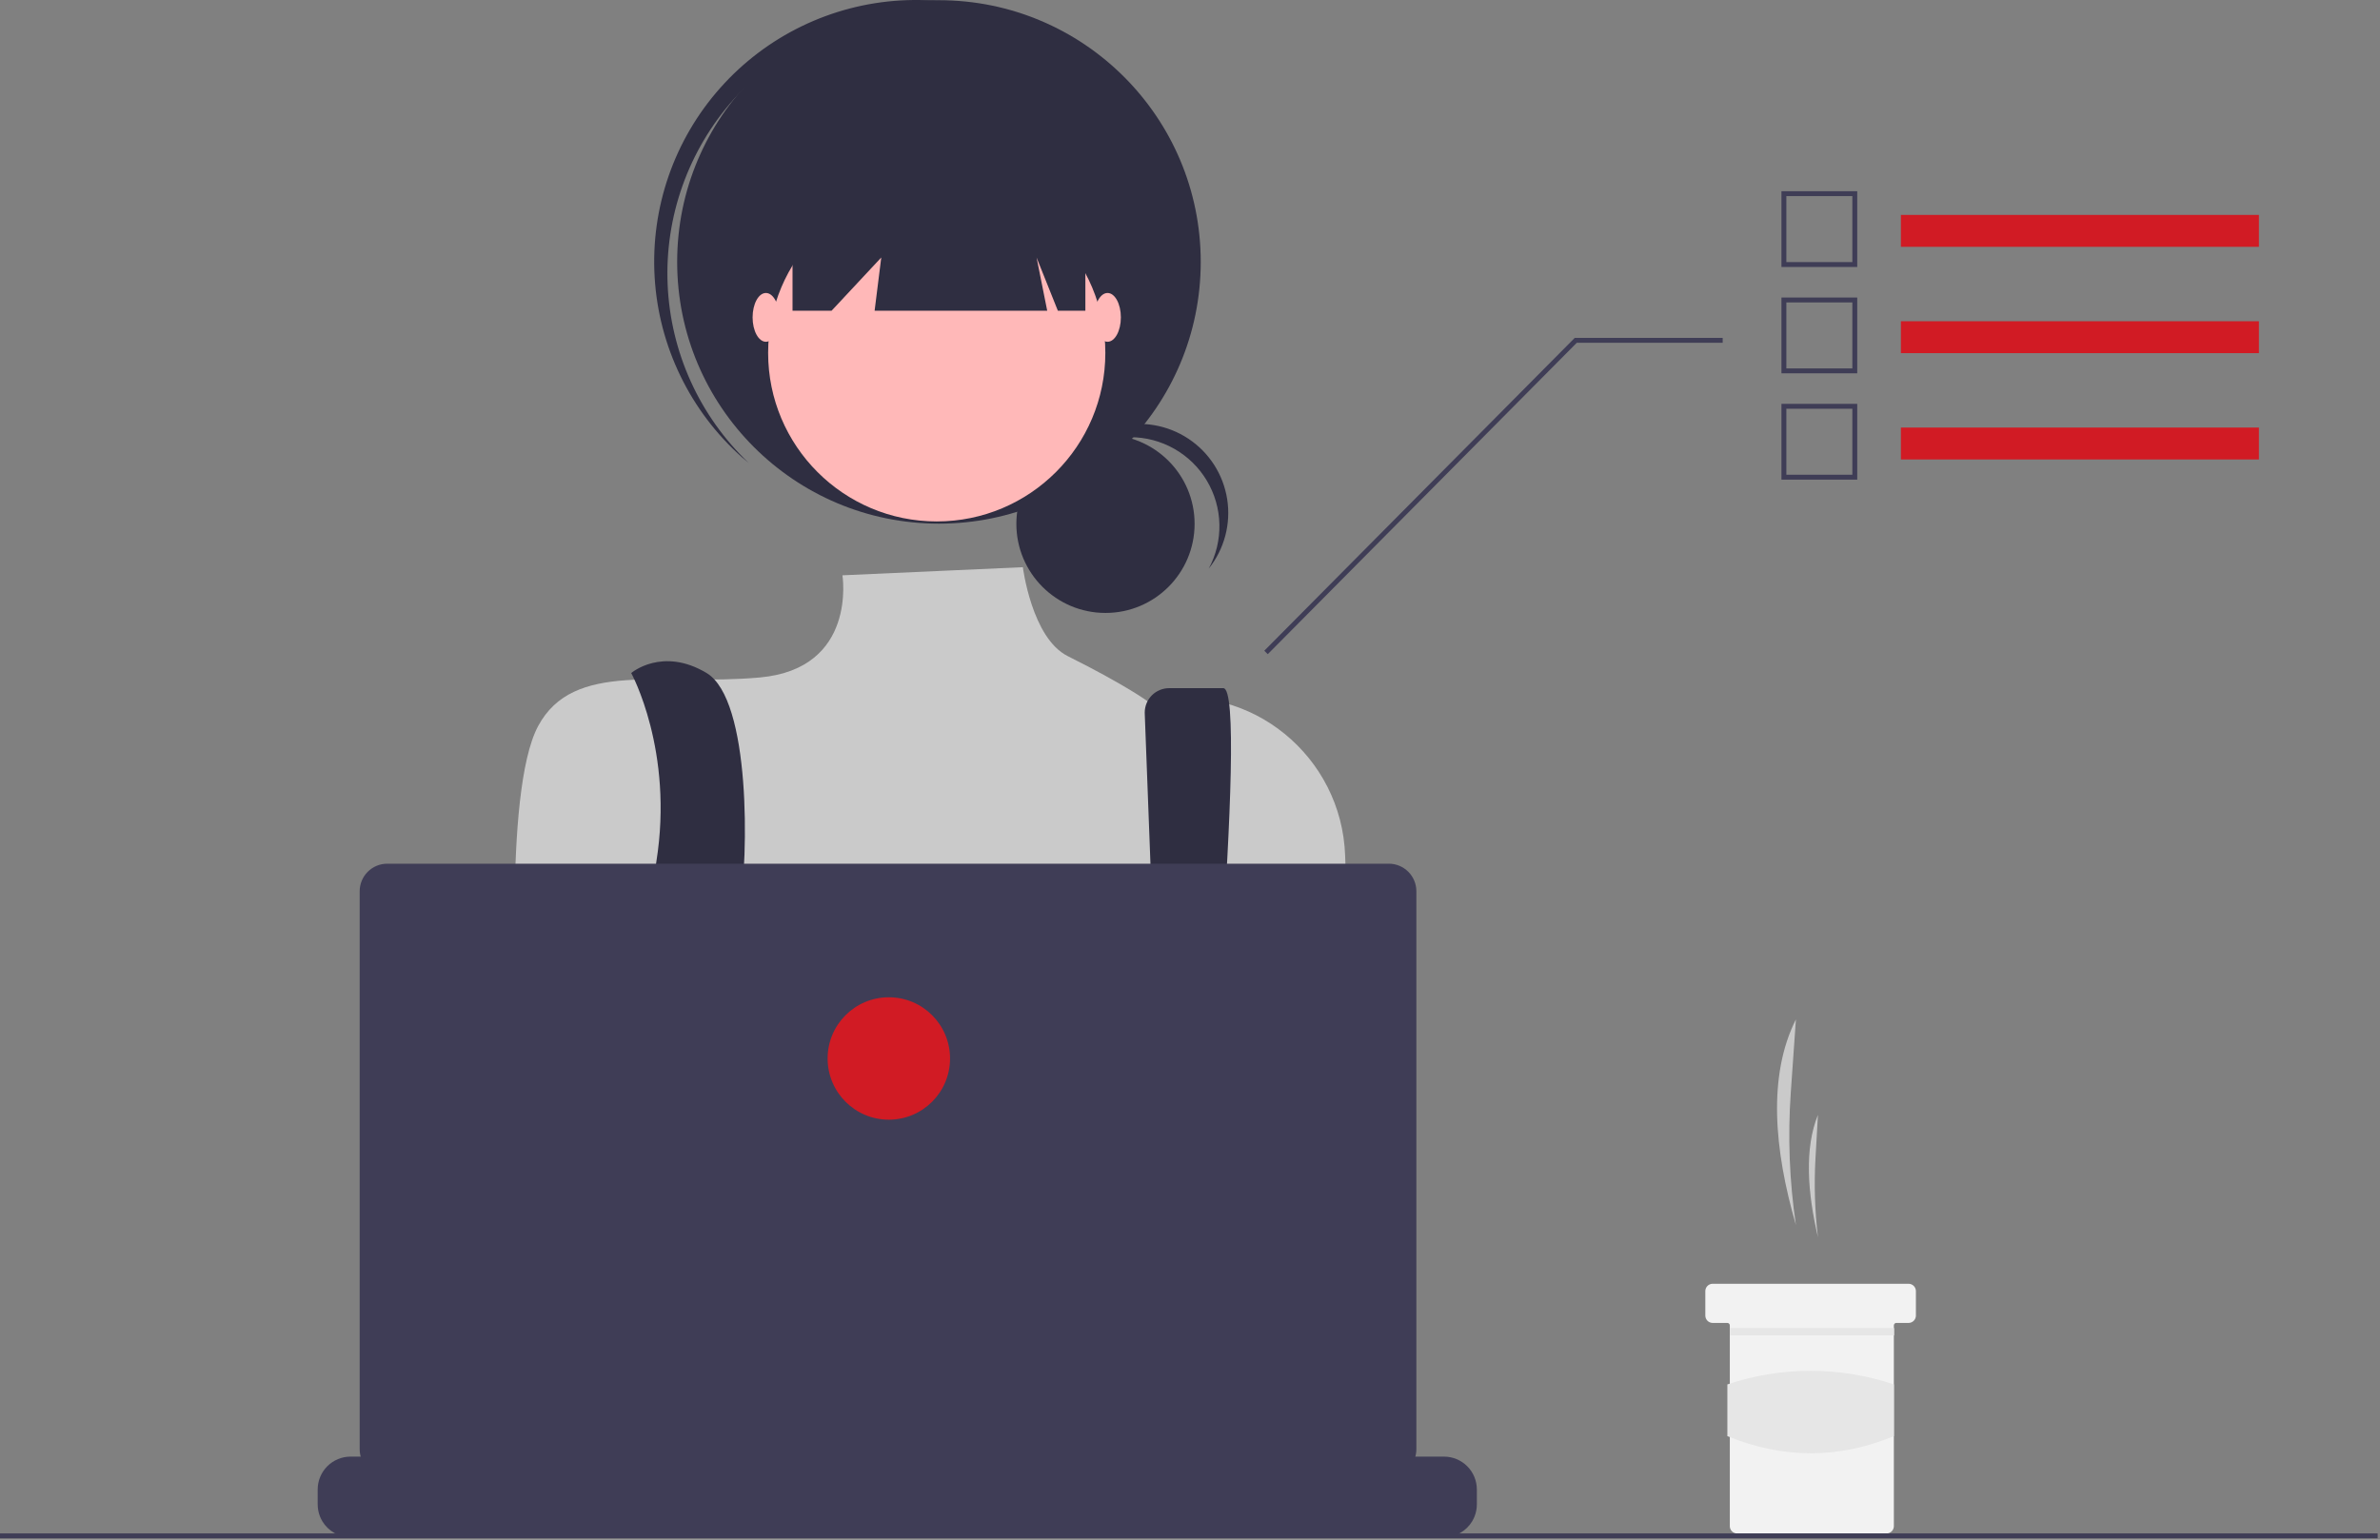
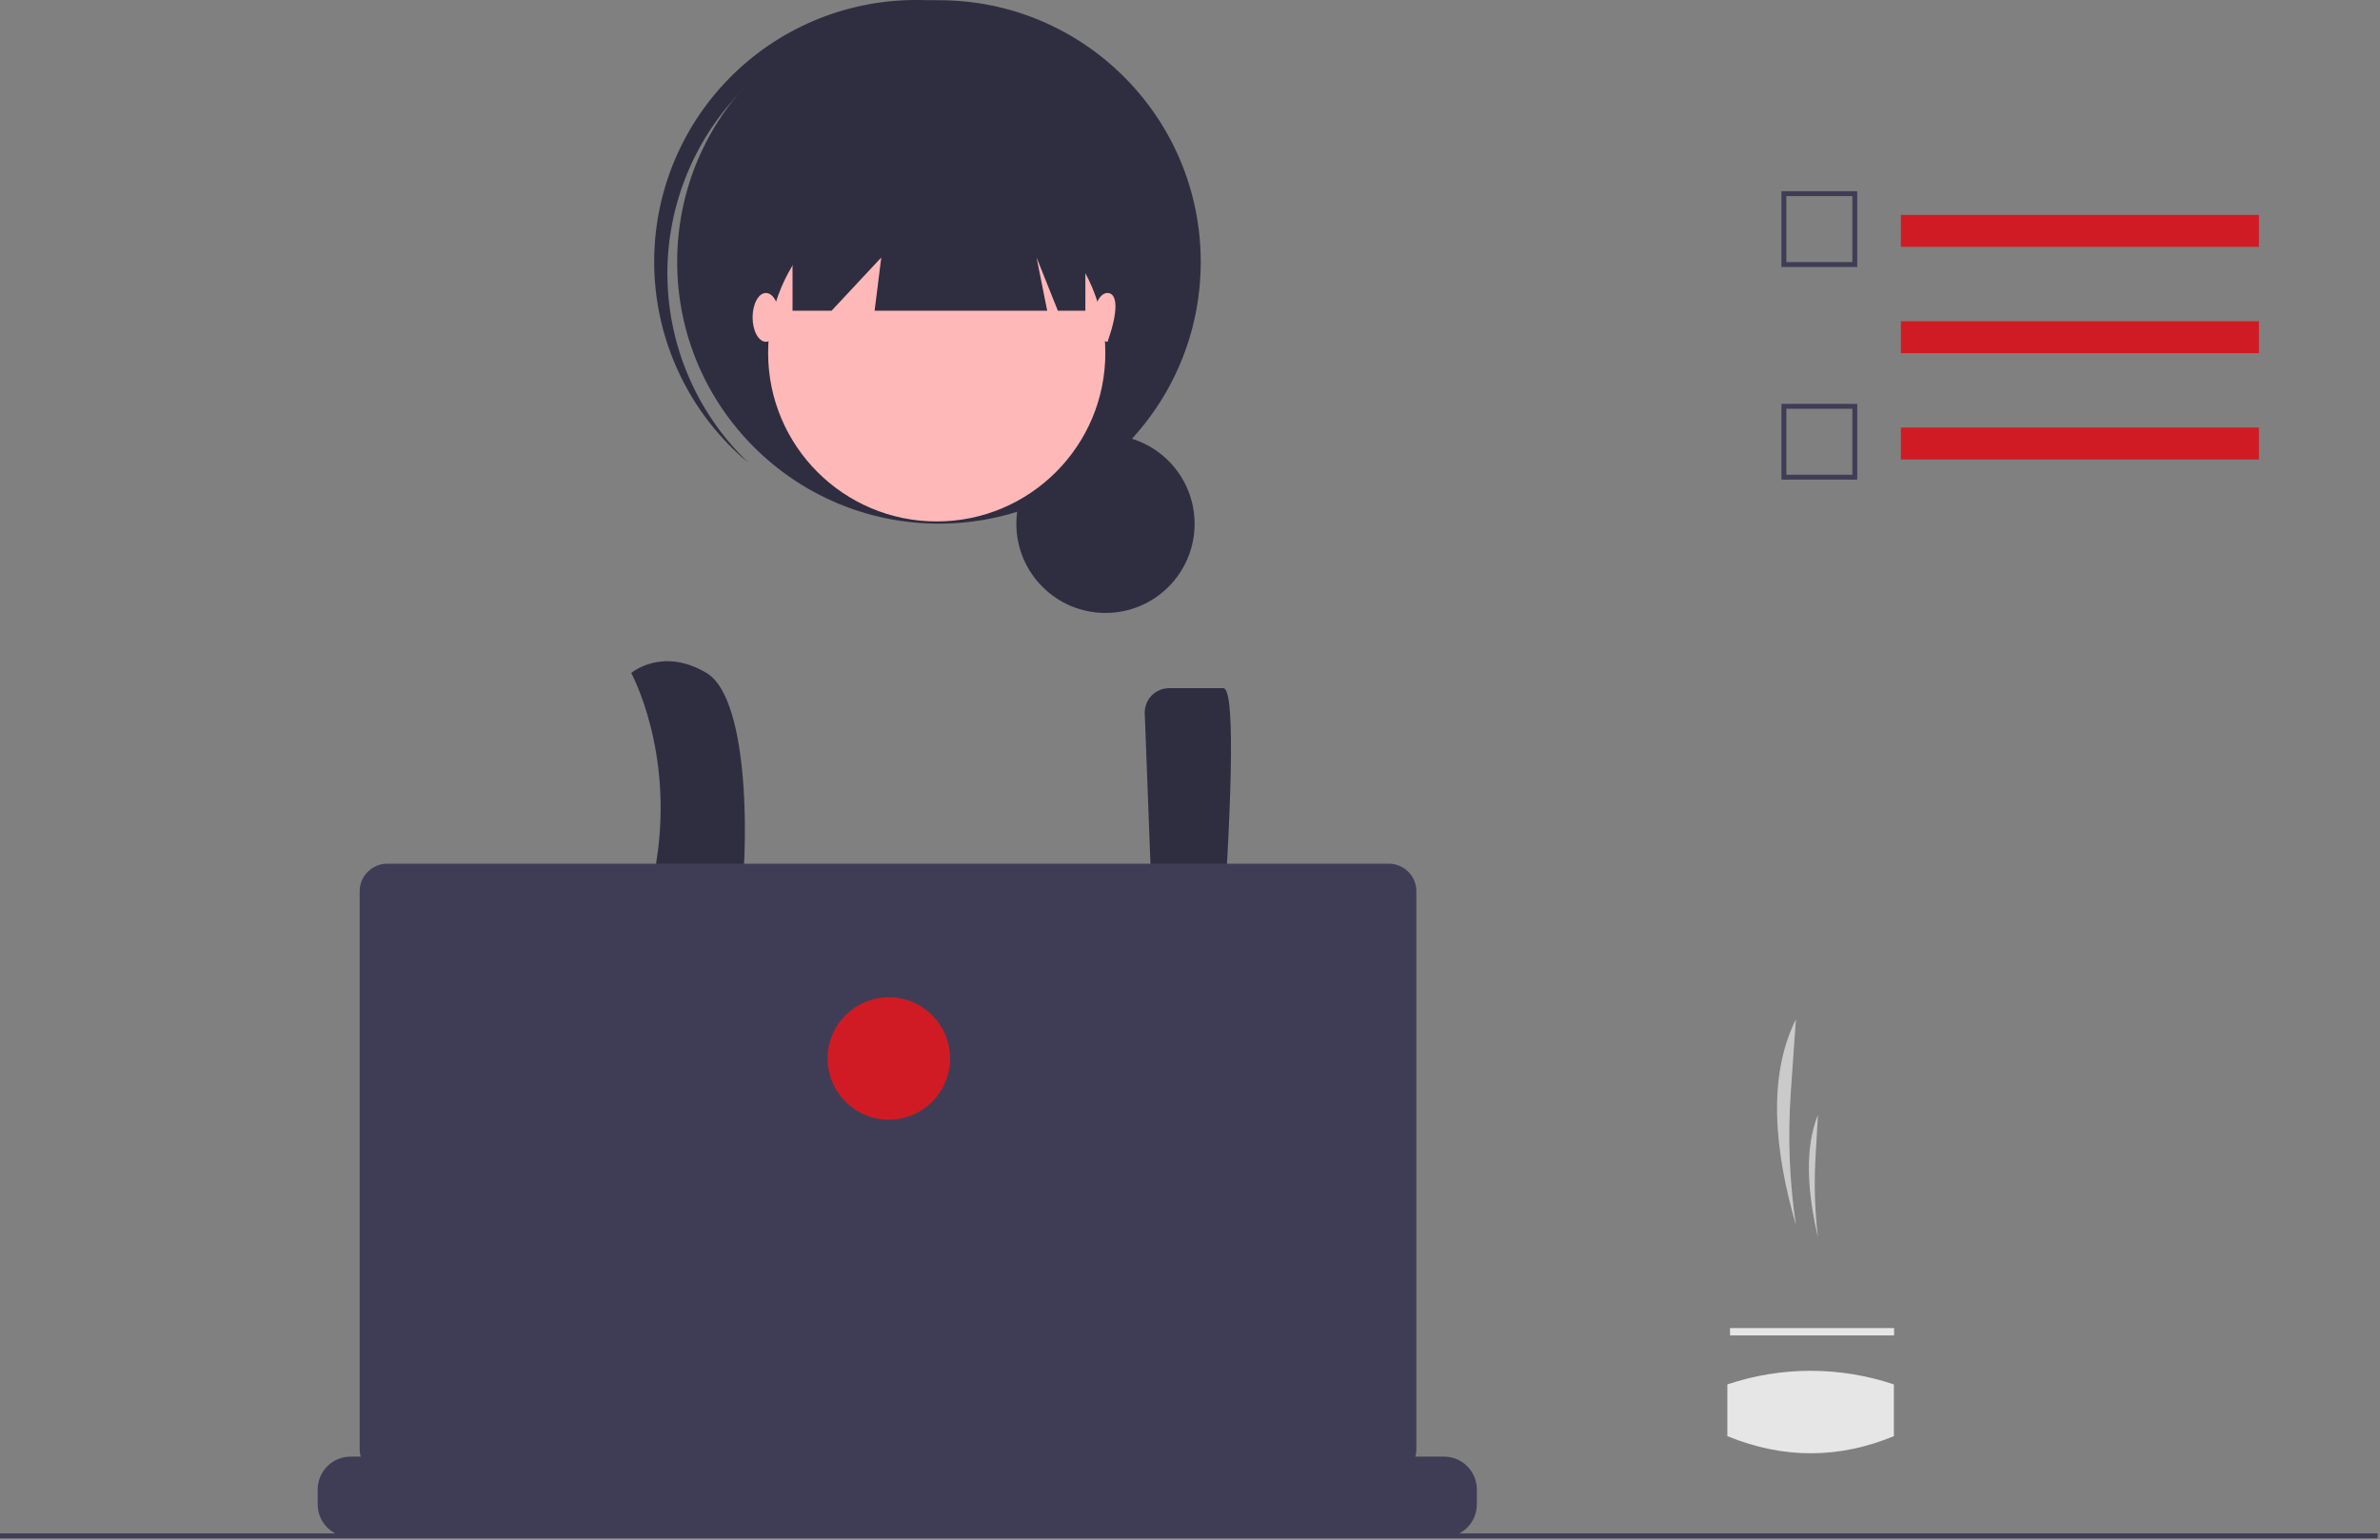
<svg xmlns="http://www.w3.org/2000/svg" width="972" height="629" viewBox="0 0 972 629" fill="none">
  <rect x="0" y="0" width="972" height="629" fill="#808080" stroke="none" />
  <g clip-path="url(#clip0_269_251)">
    <path d="M733.457 500.406C730.799 482.498 730.096 464.354 731.363 446.294L733.457 416.406C721.915 439.371 724.524 469.598 733.457 500.406V500.406Z" fill="#CACACA" />
    <path d="M742.457 505.406C741.177 494.72 740.84 483.942 741.449 473.197L742.457 455.406C736.904 469.076 738.159 487.068 742.457 505.406Z" fill="#CACACA" />
-     <path d="M782.462 527.408V537.408C782.458 538.203 782.14 538.963 781.579 539.525C781.017 540.087 780.256 540.404 779.462 540.408H774.462C774.33 540.408 774.2 540.433 774.079 540.483C773.957 540.533 773.847 540.607 773.754 540.7C773.661 540.793 773.587 540.903 773.537 541.025C773.487 541.147 773.461 541.277 773.462 541.408V623.408C773.458 624.203 773.14 624.963 772.579 625.525C772.017 626.087 771.256 626.404 770.462 626.408H709.462C708.666 626.408 707.904 626.091 707.341 625.529C706.779 624.966 706.463 624.204 706.462 623.408V541.408C706.461 541.143 706.356 540.889 706.168 540.702C705.981 540.515 705.727 540.409 705.462 540.408H699.462C698.666 540.408 697.904 540.091 697.341 539.529C696.779 538.966 696.463 538.204 696.462 537.408V527.408C696.461 527.014 696.539 526.624 696.689 526.259C696.84 525.895 697.061 525.564 697.339 525.286C697.618 525.007 697.949 524.786 698.313 524.635C698.677 524.485 699.068 524.408 699.462 524.408H779.462C780.257 524.411 781.019 524.727 781.581 525.289C782.143 525.852 782.46 526.613 782.462 527.408V527.408Z" fill="#F2F2F2" />
    <path d="M773.552 542.508H706.552V545.508H773.552V542.508Z" fill="#E6E6E6" />
    <path d="M773.462 586.653C751.042 595.931 728.378 596.033 705.462 586.653V565.518C727.523 558.108 751.401 558.108 773.462 565.518V586.653Z" fill="#E6E6E6" />
    <path d="M451.482 250.381C471.583 250.381 487.877 234.086 487.877 213.985C487.877 193.885 471.583 177.59 451.482 177.59C431.381 177.59 415.086 193.885 415.086 213.985C415.086 234.086 431.381 250.381 451.482 250.381Z" fill="#2F2E41" />
-     <path d="M461.621 178.592C467.92 178.592 474.111 180.228 479.588 183.337C485.066 186.447 489.643 190.925 492.871 196.334C496.1 201.742 497.87 207.896 498.008 214.193C498.147 220.49 496.649 226.715 493.66 232.26C496.816 228.312 499.114 223.75 500.409 218.865C501.704 213.98 501.967 208.878 501.181 203.886C500.395 198.893 498.578 194.119 495.846 189.868C493.113 185.616 489.524 181.981 485.309 179.193C481.093 176.405 476.343 174.525 471.362 173.675C466.38 172.824 461.275 173.02 456.373 174.251C451.472 175.482 446.88 177.721 442.891 180.825C438.903 183.928 435.604 187.829 433.206 192.278C436.608 188.007 440.93 184.558 445.85 182.188C450.77 179.818 456.16 178.589 461.621 178.592V178.592Z" fill="#2F2E41" />
    <path d="M383.47 213.908C442.516 213.908 490.383 166.042 490.383 106.996C490.383 47.95 442.516 0.083 383.47 0.083C324.424 0.083 276.558 47.95 276.558 106.996C276.558 166.042 324.424 213.908 383.47 213.908Z" fill="#2F2E41" />
    <path d="M299.562 40.662C317.984 19.944 343.734 7.194 371.379 5.102C399.024 3.011 426.4 11.741 447.729 29.452C446.855 28.621 445.99 27.783 445.081 26.975C423.887 8.151 396.085 -1.487 367.787 0.183C339.489 1.852 313.013 14.691 294.179 35.876C275.345 57.062 265.696 84.861 267.353 113.159C269.01 141.458 281.838 167.94 303.015 186.783C303.924 187.59 304.857 188.351 305.785 189.122C285.698 170.014 273.82 143.849 272.659 116.15C271.498 88.451 281.144 61.384 299.562 40.662Z" fill="#2F2E41" />
    <path d="M382.565 213.002C420.595 213.002 451.424 182.173 451.424 144.143C451.424 106.114 420.595 75.284 382.565 75.284C344.535 75.284 313.706 106.114 313.706 144.143C313.706 182.173 344.535 213.002 382.565 213.002Z" fill="#FFB8B8" />
-     <path d="M417.741 231.695L344.052 235.008C344.052 235.008 350.202 273.116 310.337 276.74C270.471 280.364 234.23 269.492 219.733 296.673C205.236 323.854 211.485 420.639 211.485 420.639C211.485 420.639 238.666 518.491 260.411 532.988C282.156 547.485 472.424 527.552 472.424 527.552L552.052 427.008L549.355 349.468C547.947 308.977 510.978 278.577 471.162 286.07C470.38 286.217 469.592 286.376 468.8 286.546C468.8 286.546 460.052 280.008 436.052 268.008C421.375 260.67 417.741 231.695 417.741 231.695Z" fill="#CACACA" />
    <path d="M257.786 274.928C257.786 274.928 275.3 306.706 268.052 352.008C260.803 397.31 291.216 493.122 291.216 493.122L312.961 487.686C312.961 487.686 298.464 393.458 302.088 371.713C305.712 349.968 306.712 285.801 288.592 274.928C270.471 264.056 257.786 274.928 257.786 274.928Z" fill="#2F2E41" />
    <path d="M467.525 291.59L475.142 492.216L489.638 501.277C489.638 501.277 510.477 281.109 499.605 281.109H477.482C476.173 281.109 474.876 281.367 473.667 281.868C472.457 282.369 471.358 283.104 470.432 284.03C469.506 284.955 468.772 286.055 468.271 287.264C467.77 288.474 467.512 289.77 467.512 291.08C467.512 291.25 467.516 291.42 467.525 291.59Z" fill="#2F2E41" />
    <path d="M301.182 488.592C306.186 488.592 310.243 484.536 310.243 479.532C310.243 474.528 306.186 470.471 301.182 470.471C296.179 470.471 292.122 474.528 292.122 479.532C292.122 484.536 296.179 488.592 301.182 488.592Z" fill="#D11B24" />
    <path d="M482.389 497.652C487.393 497.652 491.45 493.596 491.45 488.592C491.45 483.588 487.393 479.532 482.389 479.532C477.386 479.532 473.329 483.588 473.329 488.592C473.329 493.596 477.386 497.652 482.389 497.652Z" fill="#D11B24" />
    <path d="M323.672 58.069V126.928H339.619L359.914 105.183L357.196 126.928H427.685L423.336 105.183L432.034 126.928H443.269V58.069H323.672Z" fill="#2F2E41" />
    <path d="M312.799 139.613C315.802 139.613 318.236 135.151 318.236 129.647C318.236 124.142 315.802 119.68 312.799 119.68C309.797 119.68 307.363 124.142 307.363 129.647C307.363 135.151 309.797 139.613 312.799 139.613Z" fill="#FFB8B8" />
-     <path d="M452.33 139.613C455.332 139.613 457.766 135.151 457.766 129.647C457.766 124.142 455.332 119.68 452.33 119.68C449.327 119.68 446.894 124.142 446.894 129.647C446.894 135.151 449.327 139.613 452.33 139.613Z" fill="#FFB8B8" />
+     <path d="M452.33 139.613C457.766 124.142 455.332 119.68 452.33 119.68C449.327 119.68 446.894 124.142 446.894 129.647C446.894 135.151 449.327 139.613 452.33 139.613Z" fill="#FFB8B8" />
    <path d="M603.152 608.446V614.516C603.156 616.182 602.847 617.834 602.242 619.386C601.974 620.078 601.649 620.747 601.272 621.386C600.08 623.387 598.389 625.043 596.364 626.193C594.34 627.343 592.051 627.947 589.722 627.946H143.172C140.844 627.947 138.555 627.343 136.53 626.193C134.505 625.043 132.814 623.387 131.622 621.386C131.245 620.747 130.921 620.078 130.652 619.386C130.047 617.834 129.739 616.182 129.742 614.516V608.446C129.742 606.683 130.089 604.937 130.763 603.308C131.437 601.679 132.426 600.198 133.672 598.951C134.919 597.704 136.398 596.715 138.027 596.04C139.656 595.364 141.402 595.017 143.165 595.016H168.912V592.186C168.912 592.113 168.926 592.04 168.954 591.972C168.982 591.904 169.023 591.843 169.075 591.791C169.127 591.739 169.189 591.697 169.256 591.669C169.324 591.641 169.397 591.626 169.47 591.626H182.902C183.05 591.626 183.193 591.685 183.298 591.789C183.403 591.894 183.462 592.036 183.462 592.184V595.016H191.852V592.186C191.852 592.113 191.866 592.04 191.894 591.972C191.922 591.904 191.963 591.843 192.015 591.791C192.067 591.739 192.129 591.697 192.196 591.669C192.264 591.641 192.337 591.626 192.41 591.626H205.842C205.99 591.626 206.133 591.685 206.238 591.789C206.343 591.894 206.402 592.036 206.402 592.184V595.016H214.802V592.186C214.802 592.113 214.816 592.04 214.844 591.972C214.872 591.904 214.913 591.843 214.965 591.791C215.017 591.739 215.079 591.697 215.146 591.669C215.214 591.641 215.287 591.626 215.36 591.626H228.792C228.94 591.626 229.083 591.685 229.188 591.789C229.293 591.894 229.352 592.036 229.352 592.184V595.016H237.742V592.186C237.742 592.113 237.756 592.04 237.784 591.972C237.812 591.904 237.853 591.843 237.905 591.791C237.957 591.739 238.019 591.697 238.086 591.669C238.154 591.641 238.227 591.626 238.3 591.626H251.732C251.88 591.626 252.023 591.685 252.128 591.789C252.233 591.894 252.292 592.036 252.292 592.184V595.016H260.682V592.186C260.682 592.113 260.696 592.04 260.724 591.972C260.752 591.904 260.793 591.843 260.845 591.791C260.897 591.739 260.959 591.697 261.026 591.669C261.094 591.641 261.167 591.626 261.24 591.626H274.672C274.82 591.626 274.963 591.685 275.068 591.789C275.173 591.894 275.232 592.036 275.232 592.184V595.016H283.632V592.186C283.632 592.113 283.646 592.04 283.674 591.972C283.702 591.904 283.743 591.843 283.795 591.791C283.847 591.739 283.909 591.697 283.976 591.669C284.044 591.641 284.117 591.626 284.19 591.626H297.622C297.77 591.626 297.913 591.685 298.018 591.789C298.123 591.894 298.182 592.036 298.182 592.185V595.016H306.572V592.186C306.572 592.113 306.586 592.04 306.614 591.972C306.642 591.904 306.683 591.843 306.735 591.791C306.787 591.739 306.849 591.697 306.916 591.669C306.984 591.641 307.057 591.626 307.13 591.626H412.332C412.406 591.626 412.478 591.641 412.546 591.669C412.614 591.697 412.676 591.738 412.728 591.789C412.78 591.841 412.821 591.903 412.849 591.971C412.877 592.038 412.892 592.111 412.892 592.185V595.016H421.292V592.186C421.292 592.113 421.306 592.04 421.334 591.972C421.362 591.904 421.403 591.843 421.455 591.791C421.507 591.739 421.569 591.697 421.637 591.669C421.704 591.641 421.777 591.626 421.85 591.626H435.282C435.43 591.628 435.572 591.687 435.677 591.792C435.781 591.897 435.841 592.038 435.842 592.186V595.016H444.232V592.186C444.232 592.113 444.246 592.04 444.274 591.972C444.302 591.904 444.343 591.843 444.395 591.791C444.447 591.739 444.509 591.697 444.576 591.669C444.644 591.641 444.717 591.626 444.79 591.626H458.222C458.296 591.626 458.368 591.641 458.436 591.669C458.504 591.697 458.566 591.738 458.618 591.789C458.67 591.841 458.711 591.903 458.739 591.971C458.767 592.038 458.782 592.111 458.782 592.185V595.016H467.172V592.186C467.172 592.113 467.186 592.04 467.214 591.972C467.242 591.904 467.283 591.843 467.335 591.791C467.387 591.739 467.449 591.698 467.516 591.669C467.584 591.641 467.657 591.627 467.73 591.626H481.162C481.236 591.626 481.308 591.641 481.376 591.669C481.444 591.697 481.506 591.738 481.558 591.789C481.61 591.841 481.651 591.903 481.679 591.971C481.707 592.038 481.722 592.111 481.722 592.185V595.016H490.122V592.186C490.122 592.113 490.136 592.04 490.164 591.972C490.192 591.904 490.233 591.843 490.285 591.791C490.337 591.739 490.399 591.698 490.466 591.669C490.534 591.641 490.607 591.627 490.68 591.626H504.112C504.259 591.628 504.399 591.688 504.503 591.793C504.606 591.898 504.663 592.039 504.662 592.186V595.016H513.062V592.186C513.062 592.113 513.076 592.04 513.104 591.972C513.132 591.904 513.173 591.843 513.225 591.791C513.277 591.739 513.339 591.698 513.406 591.669C513.474 591.641 513.547 591.627 513.62 591.626H527.052C527.126 591.626 527.198 591.641 527.266 591.669C527.334 591.697 527.396 591.738 527.448 591.789C527.5 591.841 527.541 591.903 527.569 591.971C527.597 592.038 527.612 592.111 527.612 592.185V595.016H536.002V592.186C536.002 592.113 536.016 592.04 536.044 591.972C536.072 591.905 536.113 591.843 536.165 591.791C536.217 591.739 536.279 591.698 536.346 591.669C536.414 591.641 536.487 591.627 536.56 591.626H549.992C550.066 591.626 550.138 591.641 550.206 591.669C550.274 591.697 550.336 591.738 550.388 591.789C550.44 591.841 550.481 591.903 550.509 591.971C550.537 592.038 550.552 592.111 550.552 592.185V595.016H589.722C593.283 595.015 596.698 596.429 599.217 598.946C601.736 601.464 603.151 604.878 603.152 608.439L603.152 608.446Z" fill="#3F3D56" />
    <path d="M971.052 626.381H0V628.381H971.052V626.381Z" fill="#3F3D56" />
    <path d="M567.194 352.812H158.15C156.672 352.812 155.208 353.103 153.842 353.669C152.476 354.235 151.235 355.064 150.189 356.11C149.144 357.155 148.314 358.396 147.749 359.762C147.183 361.128 146.892 362.592 146.892 364.071V591.982C146.892 594.968 148.078 597.832 150.189 599.943C152.301 602.055 155.164 603.241 158.15 603.241H567.194C570.18 603.241 573.043 602.055 575.155 599.943C577.266 597.832 578.452 594.968 578.452 591.982V364.071C578.452 361.085 577.266 358.221 575.155 356.11C573.043 353.998 570.18 352.812 567.194 352.812Z" fill="#3F3D56" />
    <path d="M363 457.381C376.807 457.381 388 446.188 388 432.381C388 418.574 376.807 407.381 363 407.381C349.193 407.381 338 418.574 338 432.381C338 446.188 349.193 457.381 363 457.381Z" fill="#D11B24" />
-     <path d="M517.763 267.219L643.969 140.016H703.552V138.016H643.134L642.841 138.313L516.341 265.813L517.763 267.219Z" fill="#3F3D56" />
    <path d="M922.552 87.792H776.328V100.822H922.552V87.792Z" fill="#D11B24" />
    <path d="M758.507 109.061H727.552V78.106H758.507V109.061ZM729.552 107.061H756.507V80.106H729.552L729.552 107.061Z" fill="#3F3D56" />
    <path d="M922.552 131.225H776.328V144.255H922.552V131.225Z" fill="#D11B24" />
-     <path d="M758.507 152.494H727.552V121.539H758.507V152.494ZM729.552 150.494H756.507V123.539H729.552L729.552 150.494Z" fill="#3F3D56" />
    <path d="M922.552 174.658H776.328V187.688H922.552V174.658Z" fill="#D11B24" />
    <path d="M758.507 195.926H727.552V164.971H758.507V195.926ZM729.552 193.926H756.507V166.971H729.552L729.552 193.926Z" fill="#3F3D56" />
  </g>
  <defs>
    <clipPath id="clip0_269_251">
      <rect width="971.052" height="628.381" fill="white" />
    </clipPath>
  </defs>
</svg>